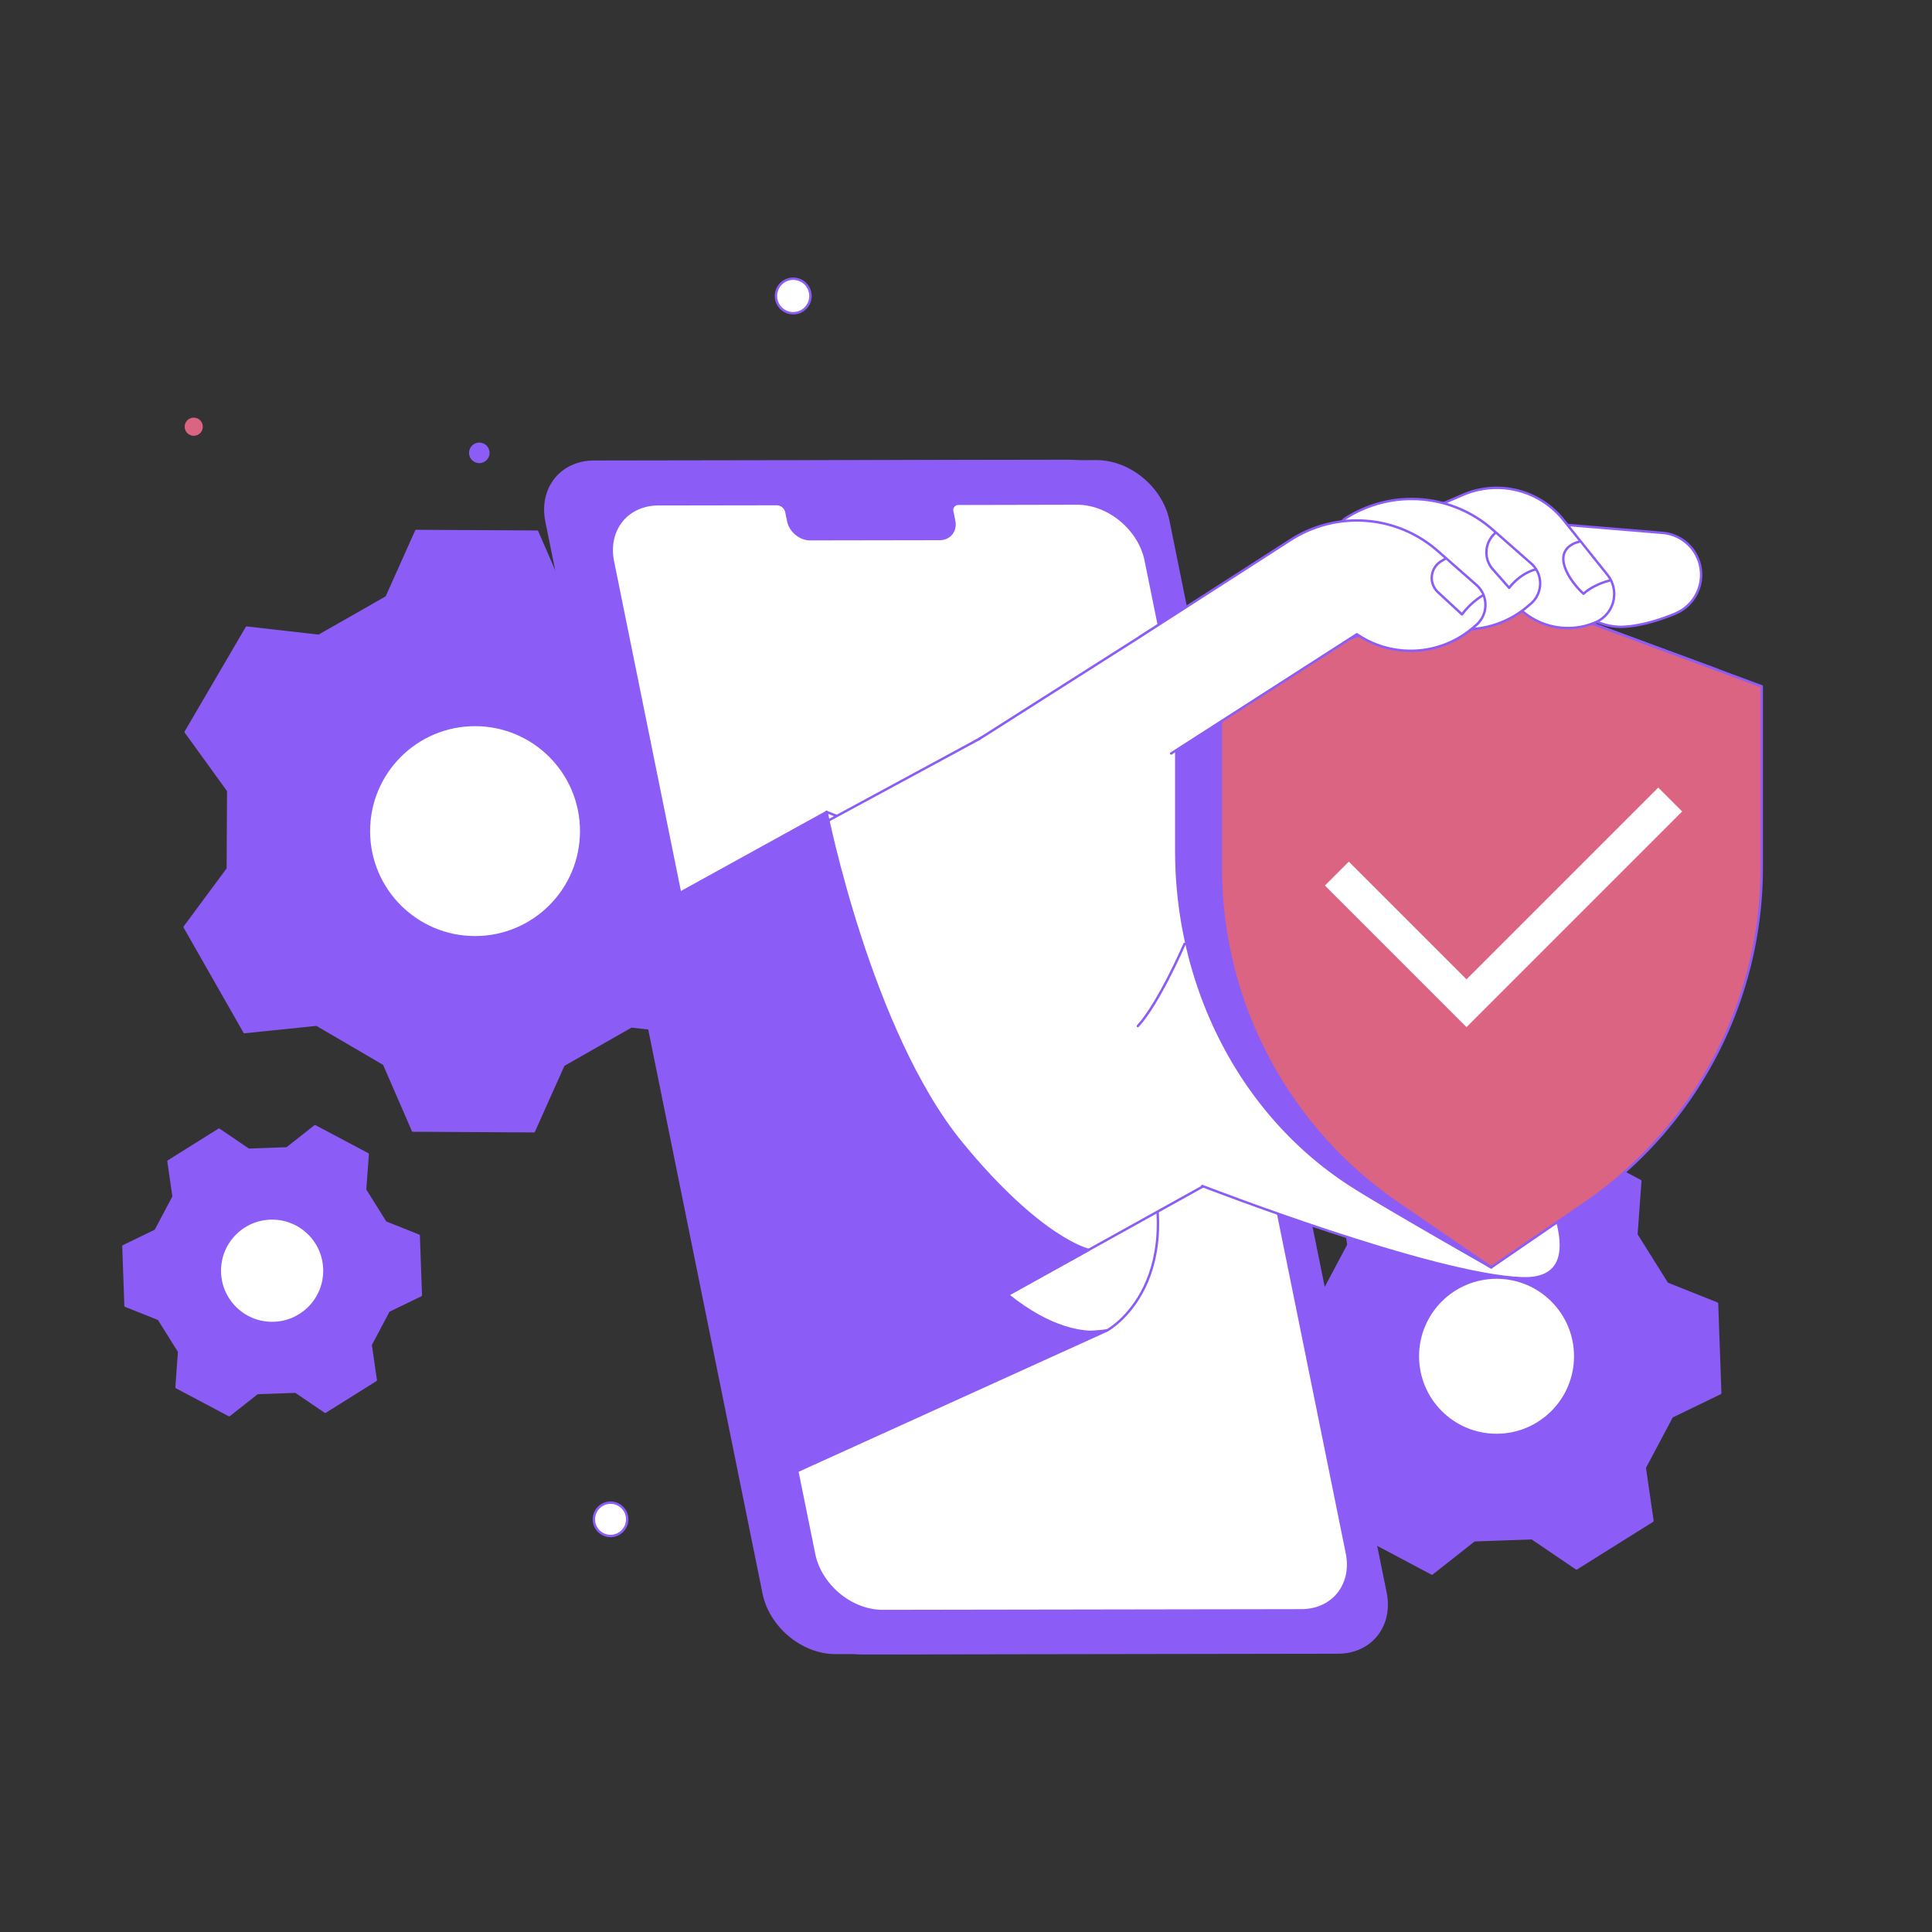
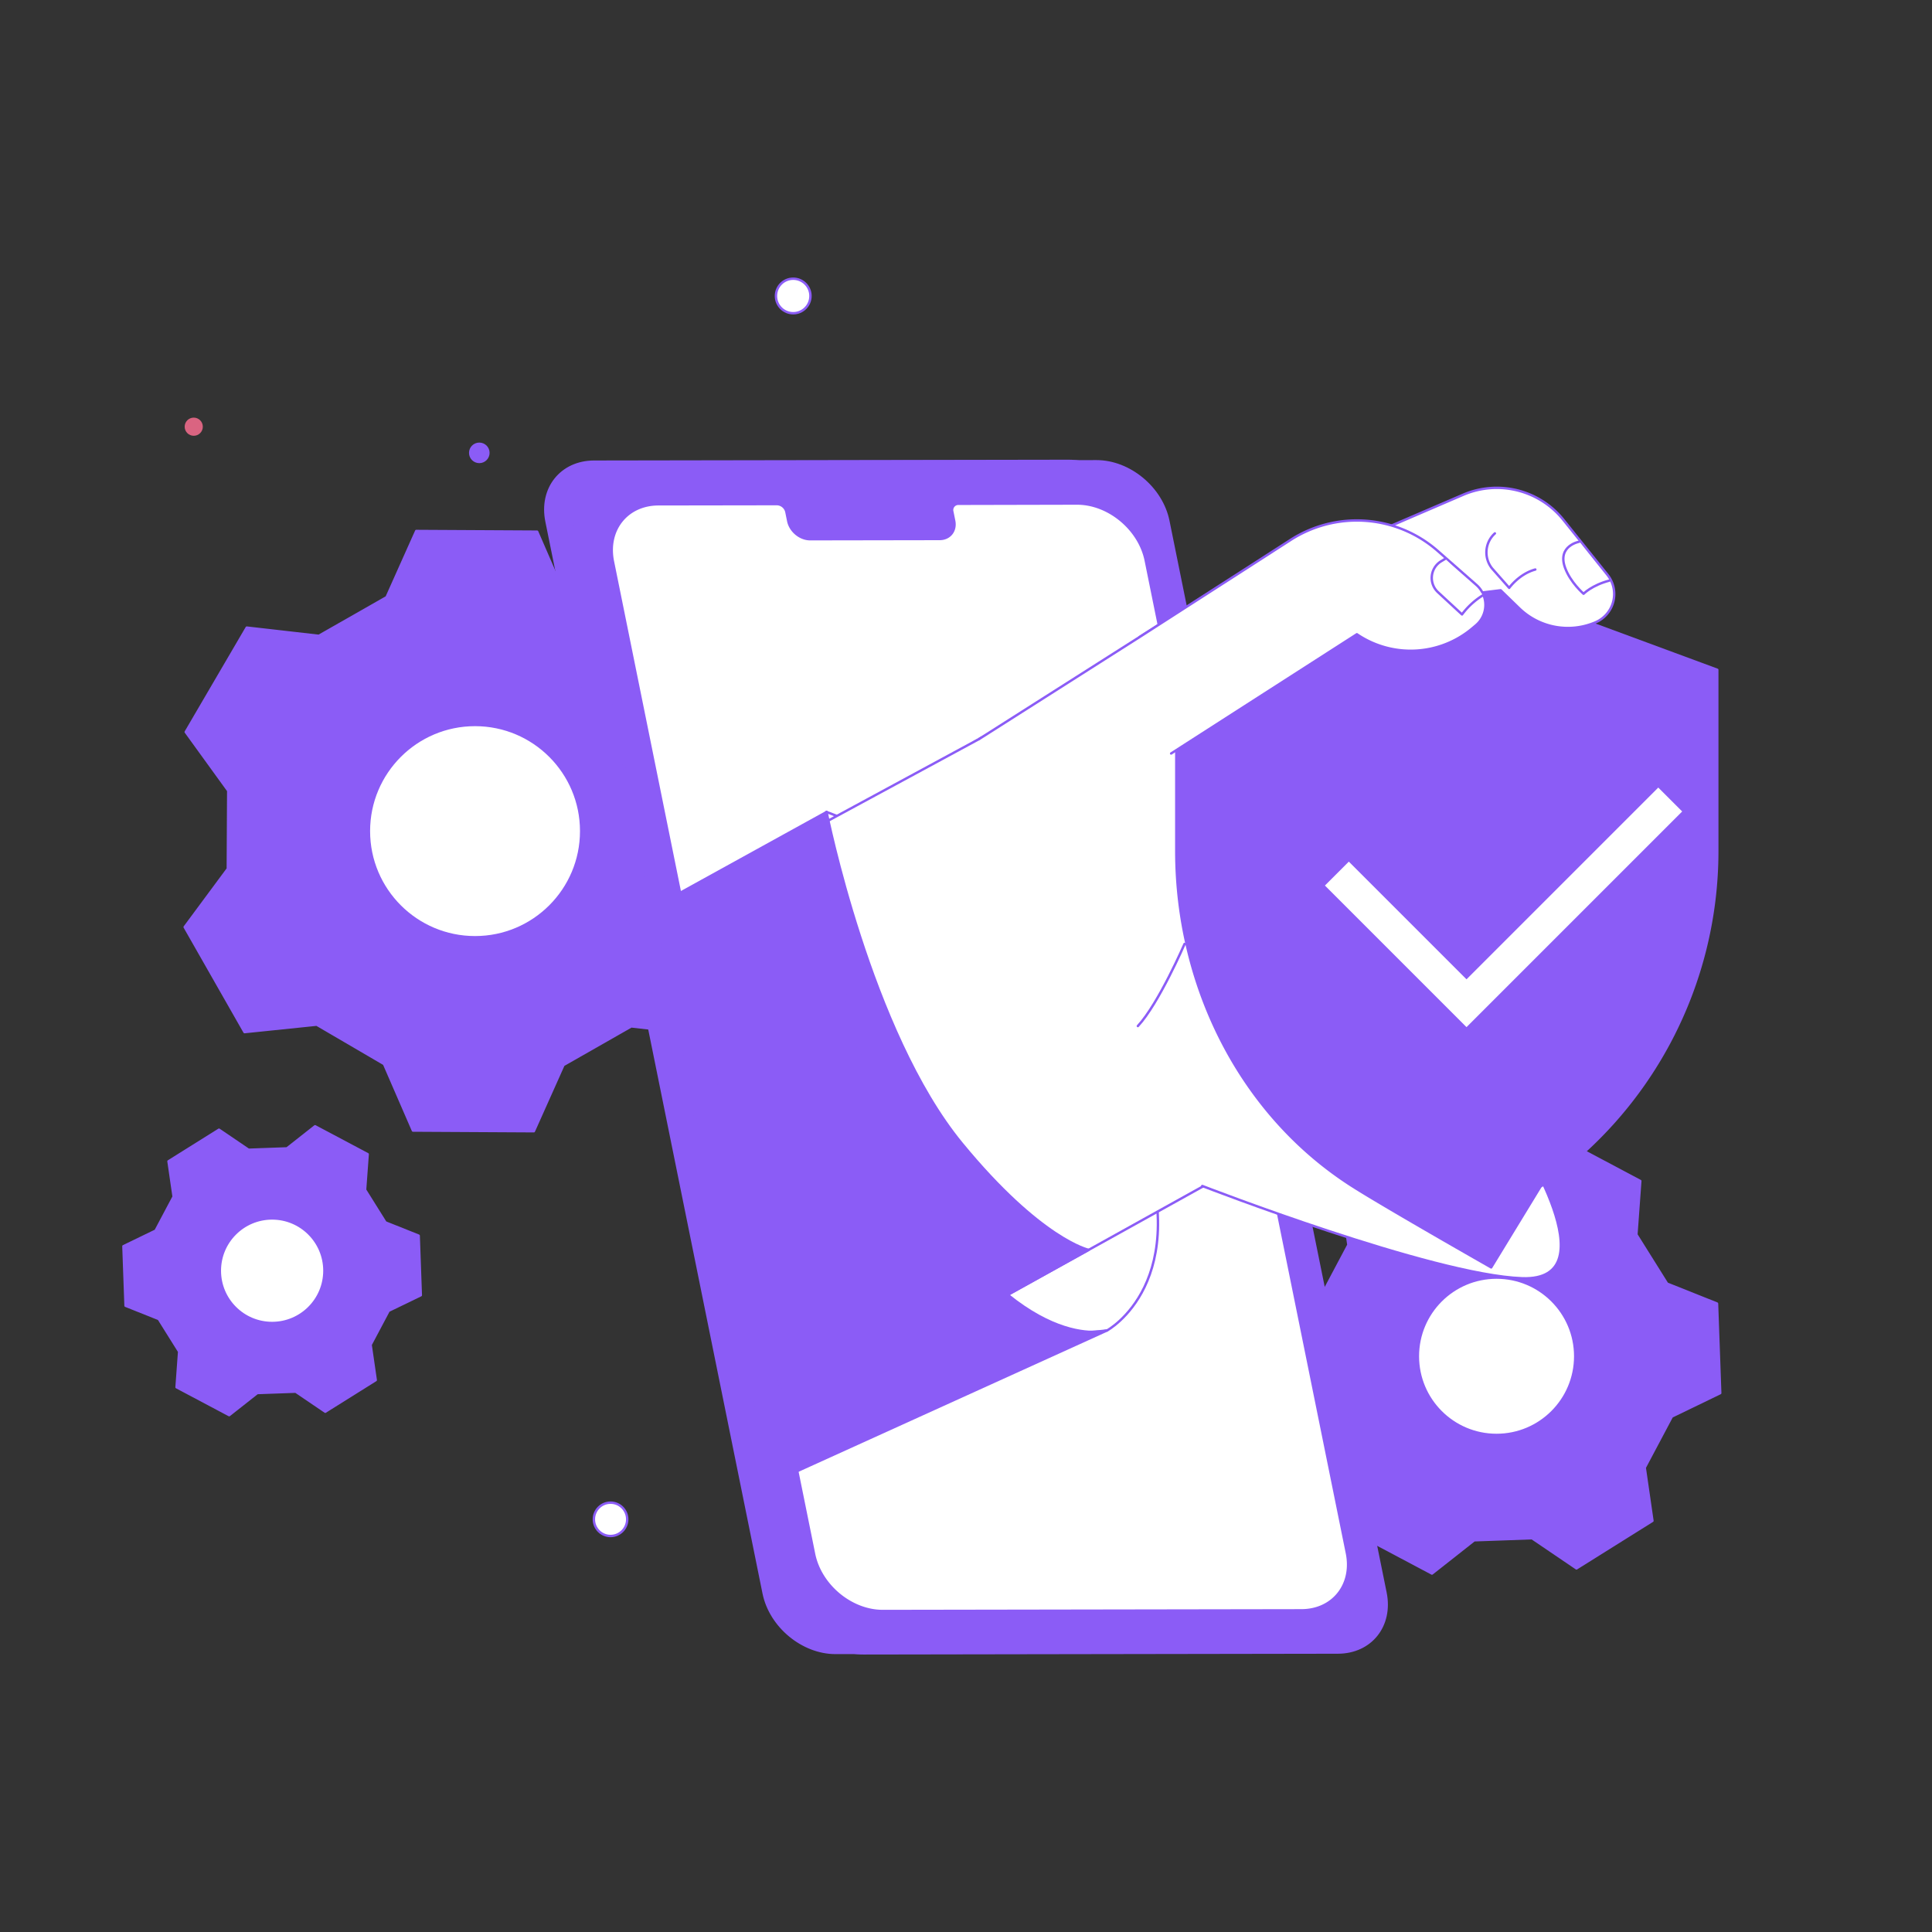
<svg xmlns="http://www.w3.org/2000/svg" id="Layer_1" data-name="Layer 1" viewBox="0 0 1600 1600">
  <rect x="0" y="0" width="1600" height="1600" fill="#333333" stroke="none" />
  <defs>
    <style>.cls-1,.cls-6{fill:#fff;}.cls-1,.cls-2,.cls-5,.cls-8,.cls-9{stroke:#8B5CF6;stroke-linecap:round;stroke-linejoin:round;stroke-width:2.00px;}.cls-2{fill:#8B5CF6;}.cls-3,.cls-9{fill:#DA6481;}.cls-4,.cls-5{fill:#8B5CF6;}.cls-7{clip-path:url(#clip-path);}.cls-8{fill:none;}</style>
    <clipPath id="clip-path">
      <path class="cls-1" d="M948.89,464.24l166.58,822c5.3,26.13-11.58,47.34-37.7,47.38l-346.74.56c-26.11,0-51.57-21.1-56.87-47.22L507.58,465c-5.29-26.12,11.59-47.33,37.7-47.38l98.2-.15a8.3,8.3,0,0,1,7.78,6.45l1.53,7.55c1.69,8.34,9.81,15.08,18.14,15.07l107.24-.18c8.33,0,13.71-6.78,12-15.11l-1.53-7.55a5.15,5.15,0,0,1,5.16-6.48L892,417C918.14,417,943.6,438.12,948.89,464.24Z" />
    </clipPath>
  </defs>
  <title>Artboard 6</title>
  <circle class="cls-2" cx="396.94" cy="375.04" r="7.52" />
  <circle class="cls-3" cx="160.45" cy="353.38" r="7.52" />
  <circle class="cls-1" cx="656.9" cy="245.11" r="14.29" />
-   <circle class="cls-3" cx="974.79" cy="1106.67" r="6.94" />
  <circle class="cls-1" cx="1057.96" cy="887.94" r="9.33" />
-   <circle class="cls-4" cx="1074.8" cy="1033.17" r="6.94" />
  <circle class="cls-1" cx="505.63" cy="1258.24" r="13.81" />
  <polygon class="cls-2" points="320.17 494.57 344.7 439.75 444.82 440.3 468.75 495.38 524.55 528.01 584.3 521.84 633.88 608.82 598.14 657.09 597.79 721.73 633 770.38 582.46 856.81 522.79 850 466.64 882.01 442.11 936.83 341.99 936.28 318.06 881.19 262.26 848.57 202.51 854.74 152.93 767.75 188.67 719.49 189.02 654.85 153.81 606.2 204.35 519.76 264.02 526.58 320.17 494.57" />
  <circle class="cls-1" cx="393.41" cy="688.29" r="87.91" />
  <polygon class="cls-5" points="237.67 951.05 260.91 932.73 304.49 955.86 302.34 985.37 319.24 1012.37 346.73 1023.33 348.49 1072.64 321.86 1085.54 306.93 1113.67 311.17 1142.95 269.36 1169.13 244.87 1152.51 213.04 1153.65 189.8 1171.97 146.22 1148.85 148.37 1119.33 131.47 1092.34 103.98 1081.37 102.22 1032.07 128.86 1019.17 143.79 991.04 139.54 961.75 181.36 935.57 205.84 952.19 237.67 951.05" />
  <circle class="cls-1" cx="225.36" cy="1052.35" r="43.31" />
  <polygon class="cls-5" points="1257.91 970.82 1292.87 943.26 1358.42 978.05 1355.19 1022.45 1380.62 1063.06 1421.96 1079.55 1424.61 1153.72 1384.55 1173.12 1362.09 1215.44 1368.48 1259.5 1305.57 1298.88 1268.73 1273.88 1220.86 1275.59 1185.89 1303.15 1120.34 1268.36 1123.57 1223.96 1098.15 1183.35 1056.8 1166.86 1054.15 1092.69 1094.22 1073.29 1116.68 1030.97 1110.29 986.91 1173.19 947.53 1210.03 972.53 1257.91 970.82" />
  <circle class="cls-1" cx="1239.38" cy="1123.2" r="65.16" />
  <path class="cls-5" d="M1084.91,1368.23l-393,.64c-27.3,0-53.92-22.06-59.45-49.37L452.62,431.88c-5.54-27.31,12.11-49.49,39.41-49.53l393-.64c27.31,0,53.92,22.06,59.46,49.37l179.88,887.62C1129.86,1346,1112.22,1368.19,1084.91,1368.23Z" />
  <path class="cls-2" d="M1108,1368.55l-393,.63c-27.31,0-53.92-22.06-59.46-49.37L475.67,432.2c-5.53-27.31,12.11-49.49,39.42-49.53l393-.64c27.3,0,53.92,22.06,59.45,49.37L1147.38,1319C1152.92,1346.33,1135.27,1368.5,1108,1368.55Z" />
  <path class="cls-6" d="M948.89,464.24l166.58,822c5.3,26.13-11.58,47.34-37.7,47.38l-346.74.56c-26.11,0-51.57-21.1-56.87-47.22L507.58,465c-5.29-26.12,11.59-47.33,37.7-47.38l98.2-.15a8.3,8.3,0,0,1,7.78,6.45l1.53,7.55c1.69,8.34,9.81,15.08,18.14,15.07l107.24-.18c8.33,0,13.71-6.78,12-15.11l-1.53-7.55a5.15,5.15,0,0,1,5.16-6.48L892,417C918.14,417,943.6,438.12,948.89,464.24Z" />
  <g class="cls-7">
    <circle class="cls-1" cx="915.4" cy="790.95" r="207.13" />
    <path class="cls-1" d="M916.9,1101.79s73.81-40.22,25.91-166.41c-76.32-201-258.29-262.9-258.29-262.9s-88.39,252.89,7,351S916.9,1101.79,916.9,1101.79Z" />
    <polyline class="cls-1" points="820.56 606.76 -62.01 1084.3 175.55 1438.28 1019.69 969.51" />
    <path class="cls-5" d="M684.52,672.48s36.05,182,111.93,274.4c65.47,79.7,105.14,88.21,105.14,88.21l-139.28,77.34S643.1,832,639.81,782.65C635.38,716.17,684.52,672.48,684.52,672.48Z" />
    <path class="cls-2" d="M916.9,1101.79,175.55,1438.28-62,1084.3,684.52,672.48s-1.69,188.33,73.17,307.77C848.1,1124.49,916.9,1101.79,916.9,1101.79Z" />
  </g>
  <path class="cls-8" d="M948.89,464.24l166.58,822c5.3,26.13-11.58,47.34-37.7,47.38l-346.74.56c-26.11,0-51.57-21.1-56.87-47.22L507.58,465c-5.29-26.12,11.59-47.33,37.7-47.38l98.2-.15a8.3,8.3,0,0,1,7.78,6.45l1.53,7.55c1.69,8.34,9.81,15.08,18.14,15.07l107.24-.18c8.33,0,13.71-6.78,12-15.11l-1.53-7.55a5.15,5.15,0,0,1,5.16-6.48L892,417C918.14,417,943.6,438.12,948.89,464.24Z" />
  <circle class="cls-6" cx="915.4" cy="790.95" r="110.79" />
  <path class="cls-1" d="M995.67,982.17s190.22,73.78,264.89,76.45-4.45-118.23-4.45-118.23L1021.44,478.17,811.22,611.8" />
  <path class="cls-5" d="M1275.73,982.75l-40.8,66.86s-86.38-49.13-114.35-66.86c-93.84-59.5-146.42-166.81-146.42-277.93V554.69l224-82.77,224,82.77V704.82A337,337,0,0,1,1275.73,982.75Z" />
-   <path class="cls-9" d="M1312.51,996.42l-77.58,53.19-77.57-53.19A337,337,0,0,1,1011,718.49V568.36l224-82.77,224,82.77V718.49A337,337,0,0,1,1312.51,996.42Z" />
  <polygon class="cls-6" points="1214.5 850.63 1097.24 733.37 1117.04 713.57 1214.5 811.03 1373.3 652.23 1393.1 672.03 1214.5 850.63" />
-   <path class="cls-1" d="M1285.44,433.73l91.39,7.56a34.83,34.83,0,0,1,31.51,40.26h0a34.84,34.84,0,0,1-21.07,26.64c-11.56,4.79-27.15,9.95-42.27,10.87-29.33,1.78-56.89-27.56-56.89-27.56Z" />
  <path class="cls-1" d="M979.78,509.49l231.86-99.72a70.68,70.68,0,0,1,83.08,20.73l36.5,45.53a25.47,25.47,0,0,1-9.74,39.29h0a57.87,57.87,0,0,1-63.35-11.57l-15.35-14.91-100.85,12.25" />
-   <path class="cls-1" d="M1063.22,481.73l50.07-51.83A101.5,101.5,0,0,1,1236,438.49l32,28.11a22.06,22.06,0,0,1-.33,33.43l-2.89,2.45a79.38,79.38,0,0,1-95.75,5h0l-88.89,11.56" />
  <path class="cls-1" d="M943.67,527.62,1068,447.68a101.5,101.5,0,0,1,122.66,8.58l32,28.12a22.05,22.05,0,0,1-.32,33.43l-2.9,2.45a79.34,79.34,0,0,1-95.74,5h0L969.89,624" />
  <path class="cls-1" d="M1196.78,462.84l-3.34,2a16.12,16.12,0,0,0-2.55,25.6l19.89,18.4a62.43,62.43,0,0,1,17.55-16" />
  <path class="cls-1" d="M1238,441.73h0a21.19,21.19,0,0,0-2.42,28.93l14.27,16.18s8.22-11.56,21.63-15.19" />
  <path class="cls-1" d="M1307.89,448.62s-18.43,3.27-11.78,21.55c4.45,12.22,15.33,21.56,15.33,21.56s6.89-7.11,21.34-10.89" />
  <path class="cls-1" d="M981,781.73s-21.33,49.33-38.67,68" />
</svg>